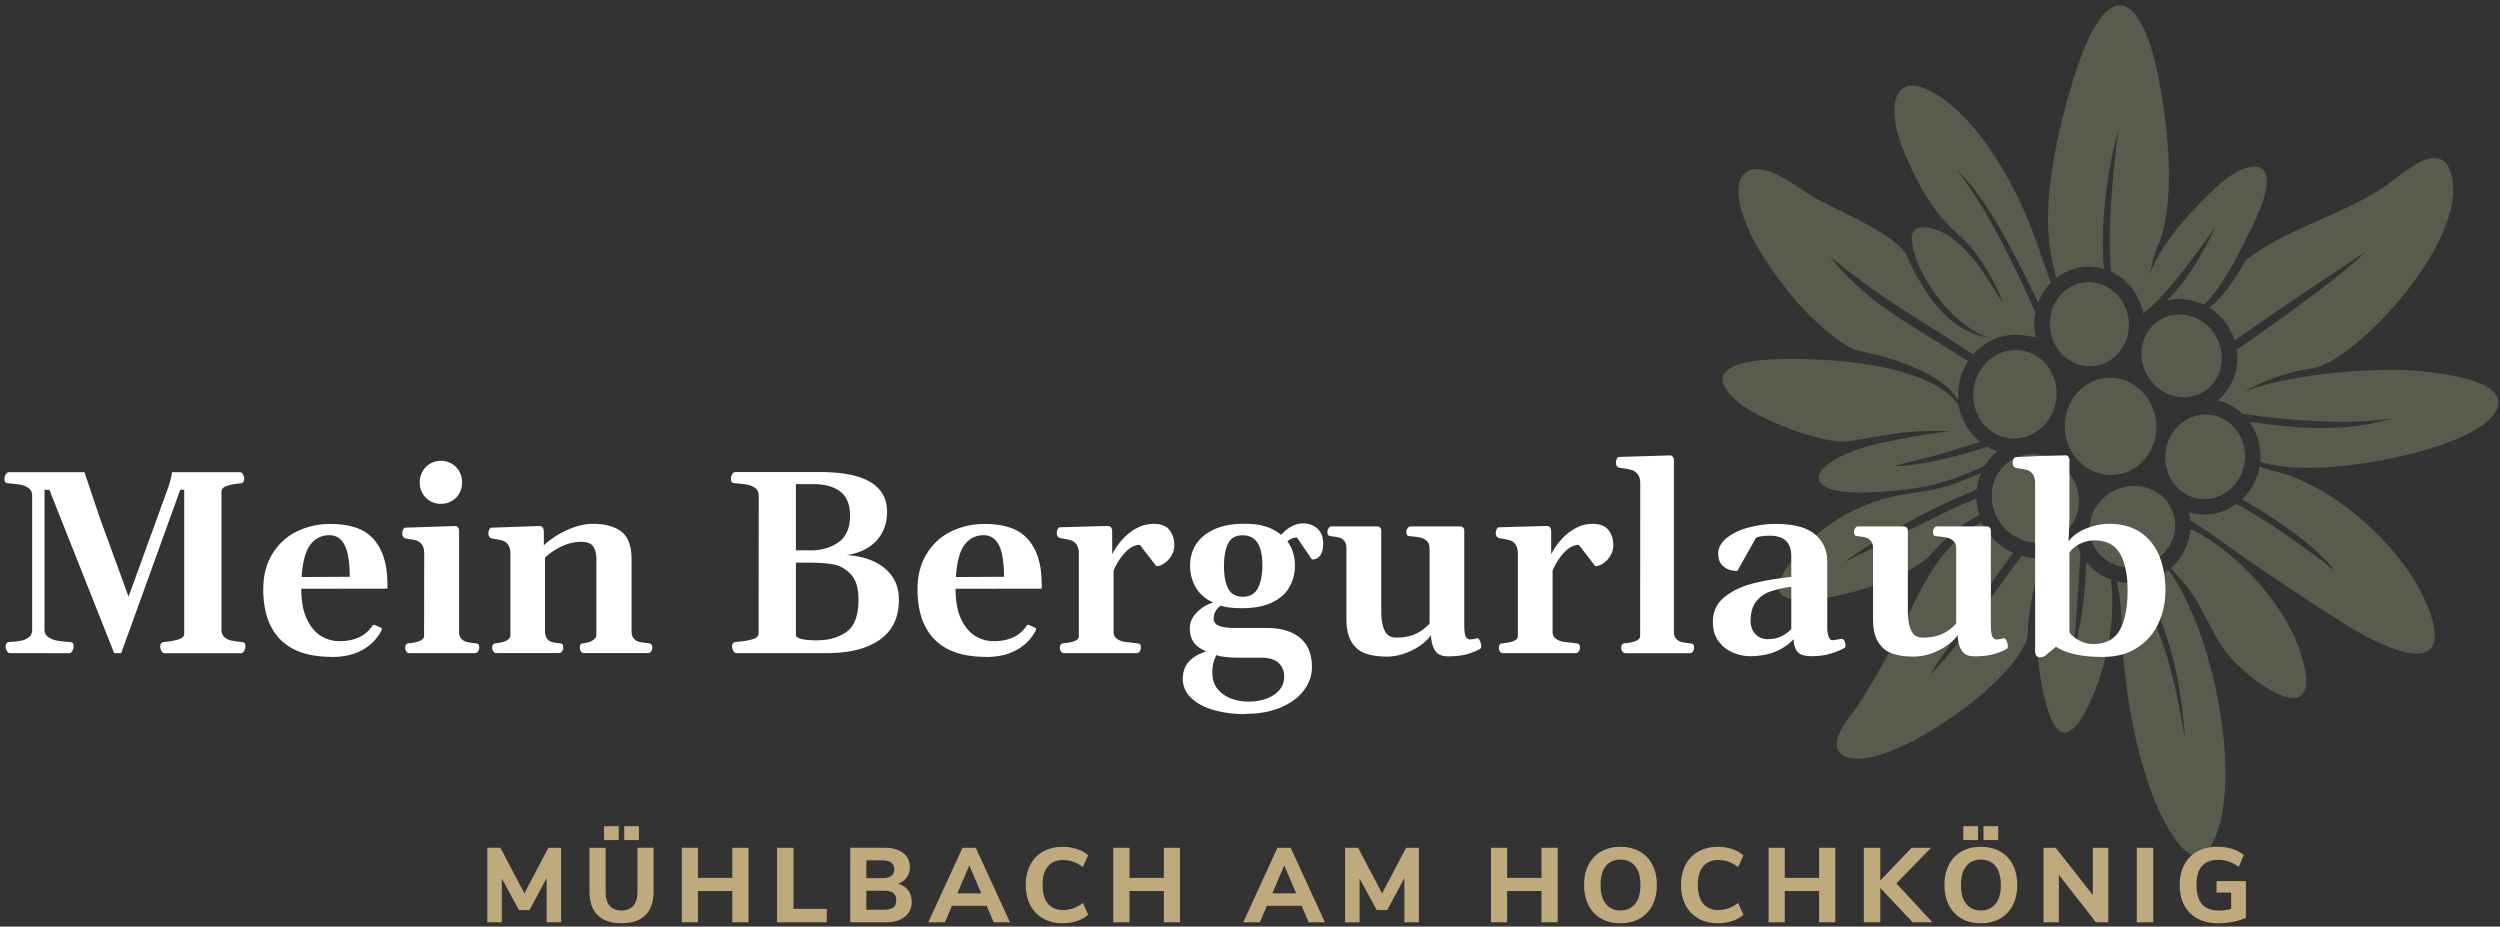
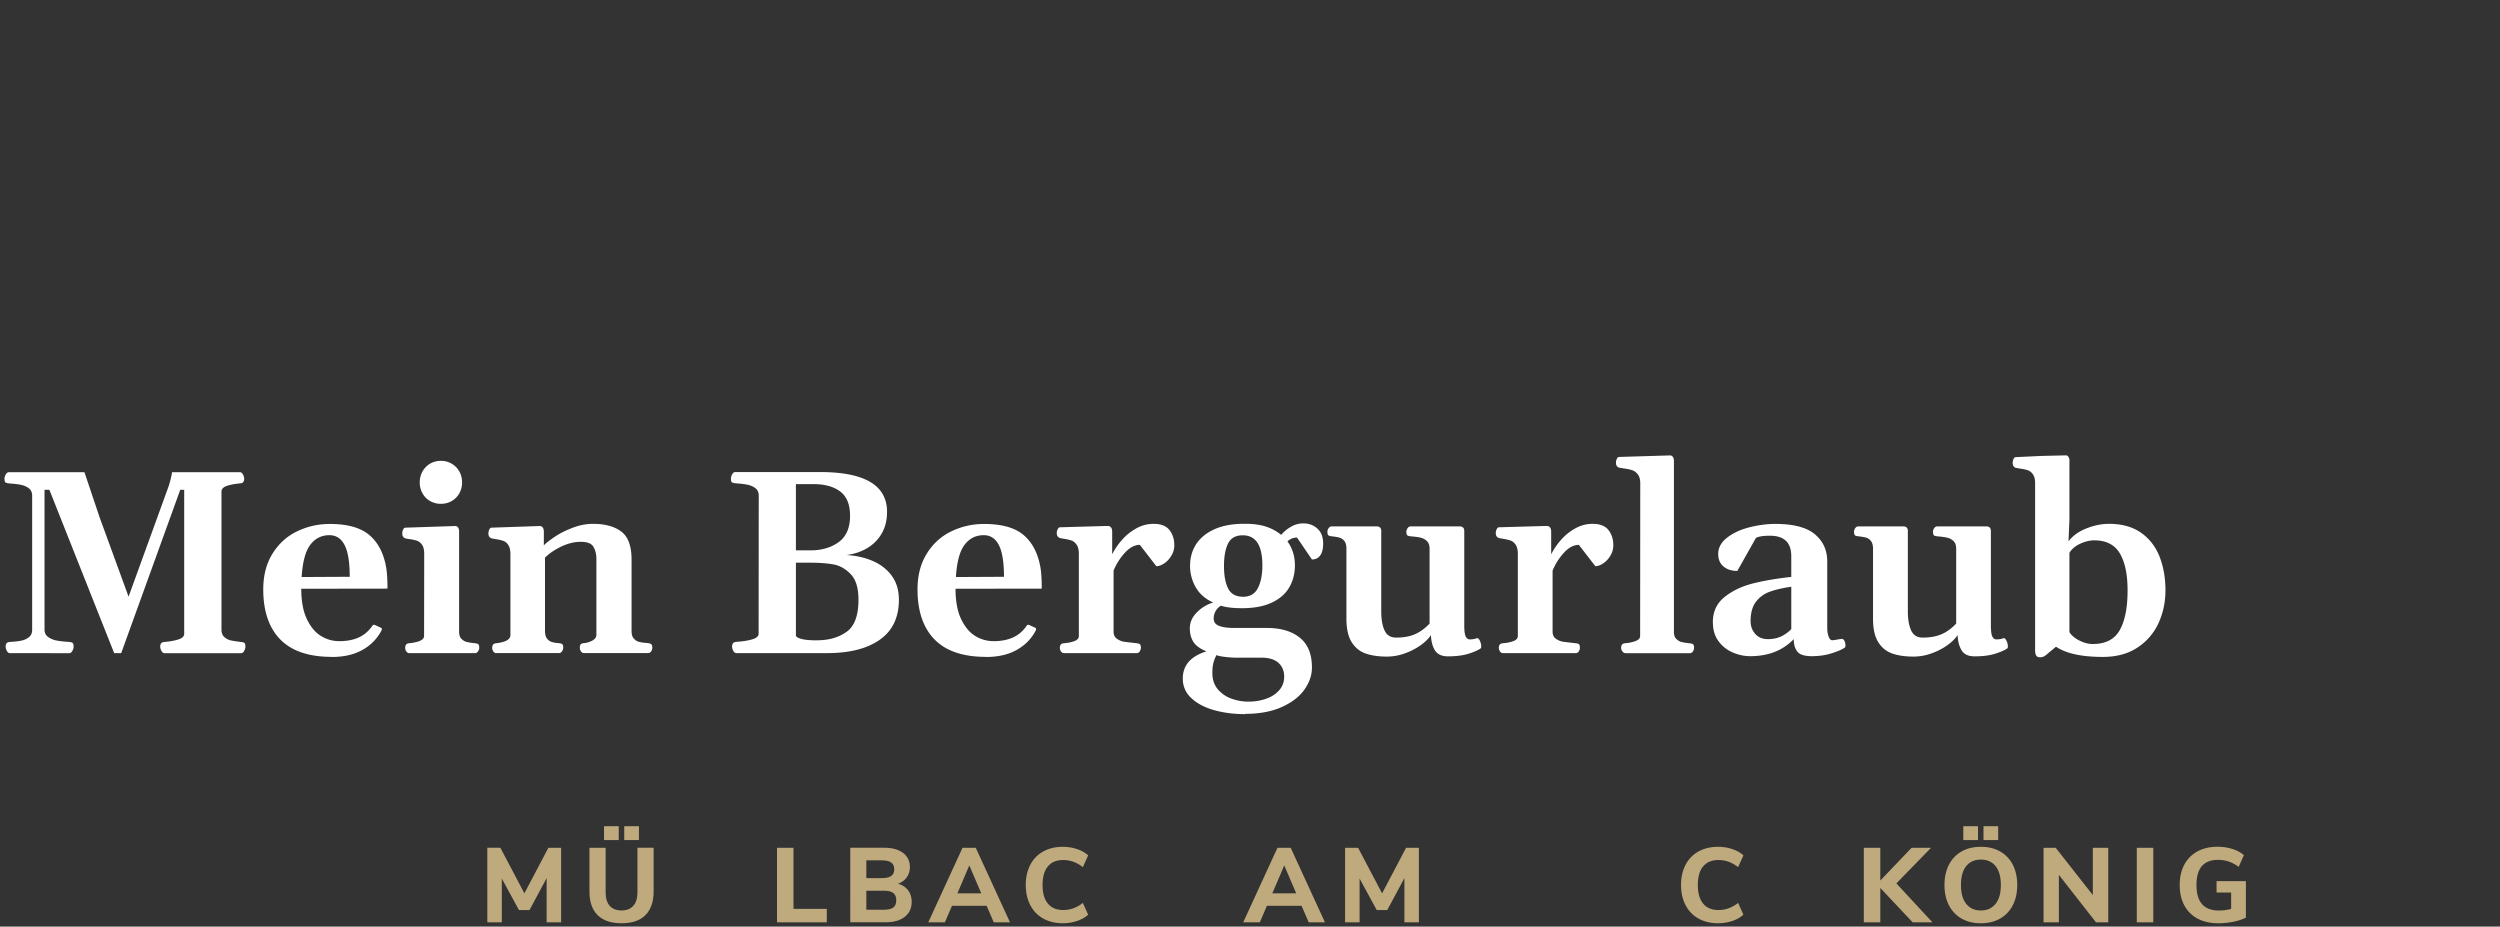
<svg xmlns="http://www.w3.org/2000/svg" xmlns:xlink="http://www.w3.org/1999/xlink" width="402" height="149" fill-rule="evenodd" stroke-linejoin="round" stroke-miterlimit="2">
  <rect width="100%" height="100%" fill="#333333" stroke="none" />
  <style>.B{fill-rule:nonzero}</style>
-   <path d="M343.328 93.735c2.154 3.613 3.883 7.806 5.173 12.047 1.17 3.846 1.998 8.196 2.685 12.168.063.365.15.758.15.757l-.077-1.133c-.473-6.224-1.634-12.137-3.86-17.998a44.26 44.26 0 0 0-2.876-6.006c.533-.108 1.067-.262 1.596-.465a9.77 9.77 0 0 0 2.56-1.455c6.908 9.15 12.085 33.195 7.334 43.446-2.54 5.486-6.012.938-8.26-3.54-4.2-8.365-6.388-21.425-6.603-31.235-.054-2.467-.288-4.605-.774-6.833.7.174 1.444.266 2.2.27.252.002.506-.006.76-.025zm-8.786-4.763l-.62 9.388-.5 6.56c.475-1.793 1.08-4.307 1.493-7.457.294-2.242.463-4.652.57-7.066a9.02 9.02 0 0 0 .59.66 9 9 0 0 0 2.965 1.994c.13.054.263.105.397.153.716 6.04-.38 12.272-2.618 17.98-2.1 5.335-5.302 10.086-7.465 3.105-2.334-7.536-2.293-16.008-.2-23.603l.3-1.1c.094-.018.186-.038.278-.06a9 9 0 0 0 4.162-2.22 8.5 8.5 0 0 0 .25.758c.12.3.255.6.406.9zm-36.4 33c-2.683-.278-4.362-1.947-.715-6.7 2.84-3.702 6.754-11 8.837-15.237 2.724-5.545 5.15-10.847 9.884-14.425.746-.64 1.57-1.163 2.4-1.6 1.716 2.322 2.333 3.598 5.202 4.886-3.775 4.904-7.9 11.494-10.48 15.206-1.07 1.53-2.524 3.612-2.824 4.312 0 .004.674-.713 1.673-1.8 3.723-4.045 8.882-11.968 12.993-17.224a9.52 9.52 0 0 0 .971.219 9.39 9.39 0 0 0 2.882.058c-1.36 2.13-1.982 5.038-2.443 7.718-.2 1.173-.43 2.744-.426 4.134.025 6.62-20.284 21.237-27.955 20.444zm19.736-43.323l-1.947.898c-5.397 2.214-10.974 5.358-15.78 8.4-1.4.876-2.594 1.7-3.487 2.37-.005.003.67-.312 1.546-.732l15.48-7.643c1.35-.63 2.744-1.197 4.135-1.776.03.737.146 1.48.346 2.2a10.97 10.97 0 0 0 .139.459 19.25 19.25 0 0 0-1.85 1.034c-1.876 1.174-3.764 2.805-5.655 4.943-2.195 2.784-9.542 5.908-16.05 7.12-11.066 2.06-10.587-1.852-4.364-8.293 1.407-1.456 2.937-2.704 4.505-3.746 3.16-2.096 7.048-3.68 10.798-4.303 2.37-.395 5.042-.7 7.492-1.432.807-.244 3.324-1.2 5.377-2.08a9.35 9.35 0 0 0-.683 2.58zm29.355-39.728a21.38 21.38 0 0 0-1.533 5.336c.825-3.105 3.867-7.196 7.325-10.83 1.247-1.3 2.37-2.438 3.386-3.375 4.78-4.408 10.25-5.215 7.197 3.066-.4 1.06-.932 2.298-1.66 3.742-1.368 2.72-2.677 5.468-4.333 8.05-1 1.56-2.1 3.006-3.233 4.086a9.24 9.24 0 0 0-1.47-.559c-1.134-.325-2.318-.426-3.486-.284a8.62 8.62 0 0 0-.986.181c2.2-2.25 3.908-4.625 5.687-7.764 1.336-2.357 2.24-4.243 1.922-3.8-2.818 3.92-5.45 7.675-8.762 11.182-.42.446-1.125 1.1-1.786 1.734a9.52 9.52 0 0 0-.873.716c-.555-2.923-2.444-5.453-5.152-6.7-.675-6.932.314-15.967 1.102-22.55.014-.118-1.702 5.683-2.253 13.193-.204 2.778-.262 5.966.005 8.92-2.138-.644-4.478-.538-6.788.837a9.11 9.11 0 0 0-.868.588 48.19 48.19 0 0 1-.715-2.866c-1.812-8.548.596-19.457 3.166-28.155 5.557-18.807 11.487-15.293 14.222.23 1.27 7.214 2.257 16.546.328 23.733-.125.467-.27.907-.443 1.3zm-30.777 19.135l-1.798-1.1c-7.552-4.888-14.22-8.072-20.312-15.548-.13-.158.424.256 1.125.814 7.966 6.347 13.052 9.036 20.306 13.8l1.517.956a9.61 9.61 0 0 1 1.257-1.19c.96-.755 2.06-1.317 3.246-1.642a8.79 8.79 0 0 1 3.607-.219l.006.001h.003l.005.001.035.005 1.935.284c-.358-1.56-.354-2.536-.092-3.944-3.114-7.078-7.877-17.024-12.467-22.64a11.47 11.47 0 0 0-.258-.305c0 .001.01.01.024.023 5.033 4.522 9.656 14.152 13.147 21.326.303-.8.7-1.548 1.207-2.222a8.84 8.84 0 0 1 .833-.973l-1.395-3.927c-1.03-3.036-1.98-5.745-3.587-9.13-2.652-5.586-6.747-12.26-11.705-16.06-8.065-6.18-10.256-.343-7.1 7.586 2.025 5.103 4.652 10.054 8.865 13.73 2.8 2.442 4.872 5.794 6.448 9.14.317.675.572 1.315.77 1.916-3.272-5.154-4.307-7.166-8-10.315-1.722-1.465-7.525-3.772-6.565.9 1.1 6.15 7.198 13.405 12.316 14.973-6.575-.936-10.58-7.374-13.15-13.025-1.678-3.7-11.225-7.28-15.128-9.656-1.568-.953-3.064-1.982-4.458-2.806-6.48-3.83-9.268-.485-6.496 6.748 1.804 4.707 5.36 9.4 7.853 12.403 3.024 3.633 8.033 7.853 10.08 8.357 3.223.736 6.987 1.572 10.845 3.5 2.143 1.07 4.478 2.604 5.52 4.627a9.99 9.99 0 0 1 .07-2.362 9.94 9.94 0 0 1 1.203-3.492c.098-.173.202-.34.3-.507zm-1.493 7.077a14.18 14.18 0 0 0-.256-.333c-5.33-6.713-22.592-7.406-30.275-6.977-4.967.276-10.985 1.78-4.88 6.888 3.175 2.655 13.688 6.86 17.798 6.236 6.068-.923 8.76-1.847 16.265-1.63-1.87.18-8.615 1.247-12.62 2.28-10.196 2.627-12.76 8.33.6 7.538 7.897-.47 11.418-1.415 17.576-4.27a8.92 8.92 0 0 1 2.024-2.307 8.64 8.64 0 0 1-1.644-.717c-4.55 1.47-10.2 2.9-13.796 3.068a28.09 28.09 0 0 1-1.067.032c-.1 0 .316-.127.94-.3l5.3-1.324c1.24-.32 4.435-1.287 7.454-2.276-.7-.552-1.3-1.2-1.815-1.945-.703-1.006-1.216-2.153-1.495-3.376a9.66 9.66 0 0 1-.118-.596zm46.75 2.696c6.884.988 14.344 1.637 21-.044 1.17-.295 1.852-.53 1.8-.524-7.577 1.285-18.18.082-22.906-.58l-1.006-.125a8.78 8.78 0 0 0-1.535-1.165 8.56 8.56 0 0 0-2.47-.99 8.46 8.46 0 0 0 1.505-1.607c.688-.963 1.17-2.054 1.43-3.204.245-1.085.294-2.22.133-3.342 7.684-5.322 17.097-12.122 20.562-15.64.172-.175-5.05 3.4-5.957 3.98-5.036 3.3-9.984 6.737-14.95 10.15-.218-.687-.52-1.365-.9-2.02a9.55 9.55 0 0 0-2.335-2.67 9.4 9.4 0 0 0-.83-.578c1.2-.907 2.363-2.214 3.5-3.867 1.14-1.64 1.493-2.155 2.393-3.808l1.225-.86c6.52-4.568 14.17-6.354 20.88-10.82 1.476-.982 2.747-2.203 5.168-3.656 3.638-2.183 5.652-.858 6.003 3.144.798 9.1-10.96 23-18.708 27.932-1.514.96-2.867 1.56-3.974 1.724-3.972.52-8.357 2.18-10.787 3.735 6.282-2.714 21.664-4.258 29.882-3.15 1.572.212 3.85.563 6.133 1.18 6.273 1.7 5.27 4.735 3.048 6.7-5.87 5.17-27.553 9.464-36.576 6.537.105-1.127.012-2.223-.248-3.248a9.35 9.35 0 0 0-1.48-3.17zm-2.087 13.22c1.846 1.018 3.927 2.237 6.096 3.68 4.825 3.207 9.7 6.998 9.7 6.998-2.85-3.666-9.036-8.1-14.895-11.435a9.35 9.35 0 0 0 1.788-2.334 9.59 9.59 0 0 0 1.02-2.974c.832.33 1.783.632 2.884.912 9.803 2.496 21.8 13.518 24.765 23.368 3.226 10.685-9.4 3.88-13.32 1.46a402.34 402.34 0 0 1-21.762-14.613c-1.24-.9-2.586-1.705-3.693-2.437-.038-.44-.1-.88-.22-1.315a8.66 8.66 0 0 0 1.463.313c1.2.15 2.4.04 3.492-.3a8.77 8.77 0 0 0 2.671-1.333zm-7.394 4c5.708 2.728 11.082 8.164 14.418 13.227 1.415 2.148 2.462 4.255 3.207 6.495 4.53 13.634-7.72 5.38-11.764.247-1.648-2.092-2.676-4.387-4.57-7.906-.942-1.75-2.75-3.97-4.464-5.76l.146-.13c.92-.838 1.65-1.823 2.162-2.9.488-1.016.785-2.13.864-3.284zm-30.444-.79l.002.003.005.007a7.52 7.52 0 0 0 4.694 2.92c1.758.305 3.593-.06 5.094-1.164l.014-.015.042-.026c1.5-1.13 2.38-2.796 2.585-4.582.208-1.8-.266-3.72-1.47-5.332l-.001-.002c-1.206-1.612-2.9-2.6-4.693-2.92-1.775-.308-3.628.066-5.137 1.196l-.003.001c-1.507 1.13-2.4 2.8-2.595 4.6s.264 3.713 1.463 5.323zm-1.722-26.543c-1.393 1.096-2.4 2.75-2.688 4.697s.194 3.825 1.2 5.278c1 1.447 2.547 2.477 4.37 2.748s3.595-.268 4.982-1.36 2.394-2.742 2.685-4.685l.002-.013a7.28 7.28 0 0 0-1.208-5.278c-1-1.446-2.546-2.476-4.37-2.747l-.01-.001c-1.822-.268-3.588.27-4.972 1.36zm25.77 20.946c-1.595-.66-3.475-.723-5.264-.038a7.16 7.16 0 0 0-3.9 3.547c-.743 1.547-.882 3.342-.24 5.017s1.943 2.92 3.528 3.573c1.596.658 3.476.723 5.265.037s3.144-2 3.9-3.546c.743-1.548.88-3.343.24-5.017s-1.943-2.92-3.53-3.573zm4.86-10.546c-1.308 1.08-2.233 2.683-2.465 4.554s.272 3.655 1.276 5.022c.998 1.36 2.492 2.3 4.24 2.528s3.433-.337 4.733-1.412c1.308-1.08 2.232-2.683 2.464-4.554s-.272-3.655-1.276-5.022c-.998-1.36-2.5-2.3-4.24-2.53s-3.432.338-4.732 1.413zm-21.043-15.2c.23 1.85 1.142 3.436 2.432 4.508s2.954 1.624 4.7 1.412l.018-.003c1.73-.214 3.204-1.152 4.195-2.495 1-1.355 1.505-3.12 1.28-4.978l-.003-.017h.001c-.23-1.85-1.143-3.435-2.433-4.506s-2.955-1.625-4.692-1.414l-.017.004-.001-.002c-1.727.216-3.204 1.154-4.194 2.497-1 1.355-1.504 3.122-1.28 4.977l.003.018zm14.86 2.485c-.37 1.642-.124 3.46.827 5.067l.002.005c.954 1.6 2.43 2.7 4.05 3.163 1.6.46 3.358.3 4.863-.593l.005-.003c1.502-.893 2.48-2.35 2.848-3.98.37-1.643.123-3.464-.83-5.072s-2.43-2.7-4.048-3.164c-1.6-.46-3.358-.3-4.864.594s-2.484 2.35-2.852 3.984zm-10.757 8.065c-1.22 1.52-1.886 3.537-1.712 5.695s1.156 4.043 2.602 5.347c1.438 1.297 3.34 2.017 5.36 1.854s3.78-1.18 4.993-2.7c1.22-1.518 1.886-3.537 1.712-5.695s-1.156-4.043-2.602-5.347c-1.438-1.296-3.34-2.017-5.36-1.854s-3.782 1.18-4.994 2.7z" opacity=".9" fill="#5b6150" />
  <path d="M1.604 105.028c-.205 0-.373-.123-.503-.37s-.194-.472-.194-.677c0-.232.047-.4.143-.533s.274-.198.533-.226c.74-.04 1.347-.1 1.826-.205a2.89 2.89 0 0 0 1.24-.553c.35-.274.523-.677.523-1.2V79.722c0-.547-.188-.957-.564-1.23a3.12 3.12 0 0 0-1.302-.543c-.492-.1-1.107-.16-1.846-.216-.3-.027-.5-.085-.594-.174s-.144-.284-.144-.585c0-.205.065-.427.195-.666s.297-.366.502-.38h12.16l2.44 7.26 4.655 12.756 6.4-17.636c.3-.917.5-1.7.594-2.38h10.9c.206 0 .373.123.503.37s.195.47.195.676c0 .233-.048.4-.144.534s-.273.198-.533.225c-.834.07-1.538.202-2.112.4s-.862.503-.862.913v22.2c0 .533.158.937.472 1.2a2.31 2.31 0 0 0 1.036.533c.376.082.912.164 1.6.246.3.028.5.086.595.175s.144.284.144.584c0 .205-.065.43-.195.677s-.297.37-.502.37H26.46c-.205 0-.372-.123-.502-.37s-.195-.472-.195-.677c0-.232.048-.4.144-.533s.273-.198.533-.226c.86-.068 1.606-.205 2.235-.4s.944-.506.944-.902V78.758h-.636l-9.495 26.27H18.36L7.94 78.758h-.78v22.476c0 .533.206.94.616 1.22a3.47 3.47 0 0 0 1.394.554c.52.1 1.162.16 1.928.215.3.028.5.086.595.175s.143.284.143.584c0 .205-.065.43-.195.677s-.297.37-.502.37H1.604zm51.72.595c-3.678 0-6.43-.937-8.255-2.8s-2.738-4.56-2.738-8.06c0-2.2.486-4.095 1.456-5.68s2.27-2.8 3.897-3.6 3.4-1.23 5.352-1.23c2.844 0 4.967.598 6.368 1.795s2.3 2.936 2.697 5.22c.137.834.205 1.962.205 3.384l-13.863.02c0 1.996.3 3.623.902 4.88s1.36 2.164 2.276 2.717a5.58 5.58 0 0 0 2.933.83c1.176 0 2.194-.188 3.056-.564s1.58-.96 2.153-1.753c.014-.014.044-.06.092-.134s.103-.126.164-.154.134-.034.216-.02l.943.43c.15.054.226.136.226.246 0 .068-.04.184-.123.348-.698 1.285-1.713 2.297-3.046 3.035s-2.97 1.108-4.9 1.108zm2.912-12.88c0-2.324-.274-4.02-.82-5.086s-1.36-1.6-2.44-1.6c-1.272 0-2.297.513-3.076 1.54s-1.244 2.754-1.395 5.188l7.732-.04zm9.618 12.285a.58.58 0 0 1-.513-.277c-.123-.184-.184-.372-.184-.564 0-.232.05-.413.153-.543s.277-.202.523-.215c1.573-.164 2.36-.554 2.36-1.17l.02-13.187c0-.642-.113-1.128-.338-1.456s-.496-.547-.8-.656-.718-.198-1.2-.267l-.328-.05a2.73 2.73 0 0 1-.37-.072.79.79 0 0 1-.37-.287c-.082-.123-.123-.3-.123-.533 0-.192.045-.386.134-.585s.208-.304.36-.318l8.04-.266a.52.52 0 0 1 .4.195c.113.13.2.338.205.625v16.18c0 .506.126.9.38 1.148s.544.428.872.503.745.14 1.25.195c.3.027.5.085.595.174s.143.284.143.584c0 .178-.065.363-.195.554s-.297.287-.502.287h-10.5zM70.9 81.014a3.42 3.42 0 0 1-1.733-.441 3.24 3.24 0 0 1-1.22-1.23 3.52 3.52 0 0 1-.452-1.774c0-.656.15-1.247.452-1.774a3.31 3.31 0 0 1 1.22-1.24c.513-.3 1.1-.452 1.733-.452a3.37 3.37 0 0 1 1.722.452c.52.3.93.714 1.23 1.24s.45 1.118.45 1.774-.15 1.248-.45 1.774a3.22 3.22 0 0 1-1.231 1.231c-.52.294-1.093.44-1.722.44zm8.94 24.014a.58.58 0 0 1-.513-.277c-.123-.184-.184-.372-.184-.564 0-.232.048-.4.143-.533s.274-.198.534-.225c1.504-.178 2.255-.616 2.255-1.313V89.073c0-.63-.116-1.1-.348-1.446s-.506-.557-.82-.666-.718-.198-1.2-.267l-.677-.123a.8.8 0 0 1-.37-.287c-.083-.123-.123-.3-.123-.533 0-.192.044-.386.133-.585s.208-.304.36-.318l7.793-.266c.137 0 .266.06.4.184s.2.335.226.636V87.7c.314-.355.9-.8 1.723-1.364s1.8-1.042 2.902-1.466 2.2-.636 3.27-.636c1.914 0 3.428.4 4.542 1.23s1.67 2.33 1.67 4.532v11.443c0 .534.1.937.33 1.2s.478.455.78.544.683.154 1.148.195c.1 0 .246.013.4.04.247.027.42.092.523.194s.154.3.154.564c0 .192-.06.38-.184.564a.58.58 0 0 1-.513.277H93.93a.58.58 0 0 1-.513-.277c-.123-.184-.184-.372-.184-.564 0-.246.04-.427.123-.543s.253-.188.512-.215a3.36 3.36 0 0 0 1.395-.421c.424-.24.636-.536.636-.892V89.873c0-.738-.154-1.38-.462-1.928s-.987-.82-2.04-.82c-1.067 0-2.14.27-3.22.8s-1.928 1.124-2.543 1.753v11.75c0 .547.106.96.318 1.24a1.49 1.49 0 0 0 .749.554c.287.1.663.154 1.127.195.3.027.5.085.595.174s.144.284.144.584c0 .178-.065.363-.195.554s-.297.287-.503.287H79.84zm56.377-15.77c1.6.1 3.025.447 4.276 1.015s2.24 1.37 2.963 2.4 1.087 2.3 1.087 3.753c0 2.844-1.018 4.987-3.055 6.43s-4.86 2.163-8.47 2.163h-14.602c-.205 0-.372-.123-.502-.37s-.195-.472-.195-.677c0-.232.048-.4.144-.533s.273-.198.533-.226c.998-.068 1.846-.2 2.543-.4s1.046-.503 1.046-.913l.02-22.2c0-.547-.2-.957-.574-1.23a3.2 3.2 0 0 0-1.313-.543c-.492-.1-1.107-.16-1.845-.216-.3-.027-.5-.085-.595-.174s-.143-.284-.143-.585c0-.205.064-.43.194-.676s.298-.37.503-.37h13.637c7.178 0 10.767 2.132 10.767 6.398 0 1.326-.284 2.48-.85 3.466s-1.336 1.767-2.307 2.348-2.058.954-3.26 1.118zm-8.224-.76h2.318c1.805 0 3.32-.44 4.542-1.323s1.836-2.293 1.836-4.235c0-1.8-.523-3.1-1.57-3.896s-2.492-1.2-4.337-1.2h-2.8V88.5zm3.425 14.458c1.86 0 3.43-.45 4.707-1.354s1.917-2.625 1.917-5.168c0-1.873-.413-3.243-1.24-4.1s-1.757-1.395-2.8-1.58-2.314-.276-3.846-.276h-2.174v11.73c.042.205.34.383.893.533s1.398.226 2.532.226zm27.112 2.667c-3.678 0-6.43-.937-8.255-2.8s-2.738-4.56-2.738-8.06c0-2.2.486-4.095 1.456-5.68s2.27-2.8 3.897-3.6 3.4-1.23 5.353-1.23c2.843 0 4.966.598 6.367 1.795s2.3 2.936 2.697 5.22c.137.834.205 1.962.205 3.384l-13.863.02c0 1.996.3 3.623.902 4.88s1.36 2.164 2.276 2.717a5.58 5.58 0 0 0 2.933.83c1.176 0 2.194-.188 3.056-.564s1.58-.96 2.153-1.753c.014-.014.045-.06.092-.134s.103-.126.164-.154.134-.034.216-.02l.943.43c.15.054.226.136.226.246 0 .068-.04.184-.123.348-.698 1.285-1.713 2.297-3.046 3.035s-2.97 1.108-4.9 1.108zm2.912-12.88c0-2.324-.274-4.02-.82-5.086s-1.36-1.6-2.44-1.6c-1.27 0-2.297.513-3.076 1.54s-1.244 2.754-1.395 5.188l7.732-.04zm9.678 12.285a.58.58 0 0 1-.512-.277c-.123-.184-.185-.372-.185-.564 0-.232.048-.4.144-.533s.273-.198.533-.225c.67-.055 1.234-.17 1.692-.35s.687-.45.687-.82V89.073c0-.642-.116-1.135-.35-1.476s-.506-.568-.82-.677-.725-.205-1.23-.287l-.307-.052c-.137-.02-.253-.044-.35-.07-.164-.07-.287-.164-.37-.287s-.123-.3-.123-.534c0-.2.048-.386.144-.584s.2-.304.348-.318l7.26-.205h.533c.137 0 .267.06.4.184s.198.335.225.636v3.733a10.74 10.74 0 0 1 1.631-2.379 8.59 8.59 0 0 1 2.286-1.815c.862-.472 1.778-.708 2.748-.708 1.176 0 2.024.332 2.543.995s.78 1.48.78 2.45a3.19 3.19 0 0 1-.472 1.681c-.314.52-.697.93-1.148 1.23s-.875.45-1.272.45l-2.645-3.425c-.807 0-1.597.4-2.37 1.23s-1.4 1.8-1.856 2.912v9.823c0 .506.18.885.543 1.138s.756.414 1.18.482l1.927.226c.3.027.5.085.595.174s.144.284.144.584c0 .192-.062.38-.185.564a.58.58 0 0 1-.513.277H171.12zm29.08 9.802c-1.8 0-3.445-.212-4.962-.636s-2.738-1.066-3.66-1.928a4.15 4.15 0 0 1-1.384-3.158c0-2.12 1.264-3.575 3.794-4.368-1.026-.424-1.726-.94-2.102-1.548s-.564-1.33-.564-2.164c0-.93.37-1.774 1.107-2.533a6.14 6.14 0 0 1 2.646-1.609c-1.258-.575-2.2-1.392-2.8-2.45a6.8 6.8 0 0 1-.912-3.456c0-1.312.33-2.478.994-3.496s1.655-1.815 2.974-2.4 2.922-.862 4.8-.862c1.353 0 2.492.15 3.415.45a7.63 7.63 0 0 1 2.47 1.333 5.8 5.8 0 0 1 1.61-1.322 3.87 3.87 0 0 1 1.917-.523c.916 0 1.682.28 2.297.84s.923 1.36.923 2.4c0 .834-.154 1.47-.462 1.907s-.755.656-1.343.656l-2.4-3.527c-.342.014-.626.068-.85.164a2.57 2.57 0 0 0-.687.451c.806 1.12 1.2 2.407 1.2 3.856 0 1.326-.305 2.5-.913 3.548s-1.548 1.856-2.82 2.45-2.857.892-4.758.892c-1.435 0-2.57-.13-3.404-.4-.37.22-.656.512-.86.882s-.308.752-.308 1.148c0 .574.28.978.84 1.2s1.36.35 2.4.35h5.353c2.242 0 4.006.536 5.3 1.6s1.92 2.67 1.907 4.788c0 1.217-.407 2.396-1.22 3.538s-2.034 2.074-3.66 2.8-3.6 1.087-5.886 1.087zm-.348-18.867c1.135 0 1.94-.47 2.42-1.405s.718-2.157.718-3.66c0-3.213-1.053-4.82-3.16-4.82-1.134 0-1.92.44-2.358 1.323s-.656 2.088-.656 3.62c0 1.518.222 2.72.666 3.6s1.234 1.333 2.37 1.333zm.902 16.857c1.012 0 1.955-.154 2.83-.46s1.58-.766 2.113-1.374.8-1.337.8-2.184c0-.916-.307-1.655-.922-2.215s-1.545-.84-2.8-.84h-4.163c-.4 0-.946-.038-1.6-.113s-1.132-.174-1.405-.297a6.14 6.14 0 0 0-.492 1.25c-.11.4-.165.957-.165 1.64 0 1.053.294 1.925.882 2.615a5.08 5.08 0 0 0 2.205 1.507 8.02 8.02 0 0 0 2.717.472zm22.293-7.238c-1.34 0-2.485-.164-3.435-.492s-1.705-.94-2.266-1.836-.84-2.15-.84-3.763V88.23c0-.547-.113-.96-.338-1.24a1.52 1.52 0 0 0-.8-.544c-.308-.082-.7-.15-1.18-.205-.3-.027-.5-.085-.595-.174s-.143-.284-.143-.585c0-.177.064-.362.194-.553s.298-.288.503-.288h7.198c.506 0 .76.247.76.74v12.92c0 1.285.178 2.3.533 3.076s.978 1.148 1.866 1.148c1.203 0 2.225-.188 3.066-.564s1.6-.94 2.307-1.692V88.232c0-.547-.143-.957-.43-1.23a2.13 2.13 0 0 0-1.015-.544c-.4-.1-.906-.16-1.55-.215-.3-.027-.5-.085-.595-.174s-.143-.284-.143-.585c0-.177.065-.362.195-.553s.297-.288.502-.288h7.855c.505 0 .758.247.758.74v15.175c0 .9.08 1.487.236 1.795s.373.46.646.46c.424 0 .773-.054 1.046-.164.205-.095.4.014.554.328s.246.63.246.944c0 .2-.034.307-.103.348-.4.288-1.056.57-1.938.85s-1.985.42-3.312.42c-1 0-1.7-.328-2.1-.984s-.595-1.47-.636-2.44c-.37.574-.93 1.128-1.682 1.66s-1.603.967-2.553 1.302a8.44 8.44 0 0 1-2.82.503zm18.663-.554a.58.58 0 0 1-.512-.277c-.123-.184-.185-.372-.185-.564 0-.232.048-.4.144-.533s.273-.198.533-.225c.67-.055 1.234-.17 1.692-.35s.687-.45.687-.82V89.073c0-.642-.117-1.135-.35-1.476s-.506-.568-.82-.677-.725-.205-1.23-.287l-.307-.052c-.137-.02-.253-.044-.35-.07-.164-.07-.287-.164-.37-.287s-.123-.3-.123-.534c0-.2.048-.386.143-.584s.212-.304.35-.318l7.26-.205h.533c.137 0 .267.06.4.184s.198.335.225.636v3.733a10.74 10.74 0 0 1 1.631-2.379 8.59 8.59 0 0 1 2.286-1.815c.862-.472 1.778-.708 2.748-.708 1.176 0 2.024.332 2.543.995s.78 1.48.78 2.45a3.19 3.19 0 0 1-.472 1.681 3.83 3.83 0 0 1-1.149 1.231c-.45.3-.875.45-1.27.45l-2.646-3.425c-.806 0-1.596.4-2.368 1.23s-1.4 1.8-1.856 2.912v9.823c0 .506.18.885.543 1.138s.756.414 1.18.482l1.928.226c.3.027.5.085.595.174s.144.284.144.584c0 .192-.062.38-.185.564a.58.58 0 0 1-.513.277H241.7zm19.687 0c-.205 0-.376-.092-.513-.277s-.205-.372-.205-.564c0-.232.05-.413.154-.543s.277-.202.523-.215c.642-.055 1.2-.175 1.67-.36s.708-.455.708-.8l.02-24.548c0-.63-.13-1.1-.4-1.446s-.568-.56-.923-.677-.8-.208-1.333-.277l-.76-.123a.8.8 0 0 1-.37-.287c-.083-.123-.123-.3-.123-.533a1.42 1.42 0 0 1 .133-.584c.09-.198.2-.305.36-.318l8.224-.246c.15 0 .287.065.4.194s.2.34.205.626v27.542c0 .506.126.9.38 1.148s.544.428.872.503.745.14 1.25.195c.3.027.5.088.594.184s.144.28.144.554c0 .205-.065.4-.195.584a.61.61 0 0 1-.523.277h-10.315zm14.027-4.963c0-1.695.622-3.045 1.866-4.05s2.77-1.736 4.574-2.194 3.862-.8 6.172-1.056v-3.323c0-1.107-.287-1.934-.86-2.48s-1.435-.82-2.584-.82c-1.053 0-1.798.117-2.235.35l-2.994 5.312c-.916 0-1.658-.24-2.225-.718s-.852-1.15-.852-2c0-.998.462-1.863 1.385-2.594s2.095-1.3 3.517-1.672 2.85-.574 4.286-.574c2.926 0 5.048.557 6.368 1.672s1.98 2.567 1.98 4.358v10.684c0 .547.075 1.015.225 1.405s.335.584.554.584c.178 0 .52-.047 1.025-.143l.493-.082c.205 0 .362.113.47.338a1.64 1.64 0 0 1 .164.728c0 .164-.04.28-.123.35-.4.287-1.104.588-2.08.902s-2.048.472-3.2.472c-1.176 0-1.955-.246-2.338-.738s-.574-1.128-.574-1.908v-.102c-1.75 1.832-4.088 2.748-7.014 2.748-.916 0-1.832-.192-2.748-.574a5.55 5.55 0 0 1-2.307-1.795c-.622-.815-.933-1.835-.933-3.066zm6.07-.184c0 .793.247 1.473.74 2.04s1.17.85 2.03.85 1.606-.16 2.235-.482 1.142-.7 1.538-1.138v-6.808c-1.38.205-2.525.468-3.435.8a4.77 4.77 0 0 0-2.235 1.61c-.58.752-.872 1.798-.872 3.138zm26.23 5.7c-1.34 0-2.485-.164-3.435-.492s-1.706-.94-2.266-1.836-.84-2.15-.84-3.763V88.23c0-.547-.113-.96-.338-1.24s-.493-.462-.8-.544-.7-.15-1.18-.205c-.3-.027-.5-.085-.595-.174s-.144-.284-.144-.585c0-.177.065-.362.195-.553s.297-.288.503-.288h7.198c.506 0 .76.247.76.74v12.92c0 1.285.177 2.3.533 3.076s.977 1.148 1.866 1.148c1.203 0 2.225-.188 3.066-.564s1.6-.94 2.307-1.692V88.232c0-.547-.143-.957-.43-1.23s-.625-.455-1.015-.544-.906-.16-1.548-.215c-.3-.027-.5-.085-.595-.174s-.143-.284-.143-.585c0-.177.065-.362.194-.553s.298-.288.503-.288h7.854c.506 0 .76.247.76.74v15.175c0 .9.08 1.487.236 1.795s.373.46.646.46c.424 0 .772-.054 1.046-.164.205-.095.4.014.554.328s.246.63.246.944c0 .2-.034.307-.103.348-.4.288-1.056.57-1.938.85s-1.986.42-3.312.42c-1.012 0-1.7-.328-2.092-.984s-.594-1.47-.635-2.44c-.37.574-.93 1.128-1.682 1.66s-1.603.967-2.553 1.302a8.44 8.44 0 0 1-2.82.503zm20.24.102c-.478 0-.718-.362-.718-1.086V77.712c0-.63-.116-1.108-.348-1.436s-.506-.547-.82-.656-.724-.198-1.23-.267l-.718-.123a.8.8 0 0 1-.37-.287c-.083-.123-.123-.3-.123-.533a1.42 1.42 0 0 1 .133-.584c.09-.198.2-.305.36-.318l4.122-.195 3.958-.092c.178 0 .325.1.44.328s.154.417.113.594v9.455l-.144 3.465c.63-.875 1.57-1.565 2.82-2.07s2.485-.76 3.702-.76c2.105 0 3.835.5 5.188 1.467s2.338 2.27 2.954 3.876.922 3.387.922 5.342c0 1.9-.376 3.664-1.128 5.3a9.23 9.23 0 0 1-3.404 3.927c-1.517 1-3.363 1.487-5.537 1.487-3.4 0-5.9-.547-7.526-1.64l-1.2.985c-.314.287-.56.478-.738.574s-.417.143-.718.143zm8.593-2.132c2.023 0 3.456-.742 4.296-2.225s1.262-3.62 1.262-6.4c0-2.557-.414-4.536-1.24-5.937s-2.205-2.102-4.132-2.102c-.725 0-1.48.184-2.267.553s-1.357.855-1.712 1.457v12.735c.164.3.448.6.85.902s.865.547 1.384.74a4.45 4.45 0 0 0 1.56.287z" fill="#fff" class="B" />
  <g fill="#bfaa7e" class="B">
    <path d="M88.172 136.322h2.057v11.985H87.9V141.2l-2.754 5.134h-1.7l-2.754-5.066v7.038h-2.33V136.32h2.1l3.86 7.327 3.86-7.327zm11.764 12.138c-1.677 0-2.955-.433-3.833-1.3s-1.318-2.134-1.318-3.8v-7.038h2.6v7.157c0 .952.218 1.677.655 2.176s1.068.748 1.895.748 1.462-.252 1.904-.756.663-1.227.663-2.168v-7.157h2.6v7.038c0 1.655-.442 2.918-1.326 3.8s-2.165 1.3-3.842 1.3zm-2.805-15.606h2.363v2.227H97.13v-2.227zm3.247 0h2.363v2.227h-2.363v-2.227z" />
    <use xlink:href="#B" />
    <path d="M124.943 148.307v-11.985h2.652v9.826h5.355v2.16h-8.007zm19.482-6.205c.7.204 1.227.558 1.607 1.063s.57 1.124.57 1.86c0 1-.37 1.808-1.113 2.397s-1.766.884-3.07.884h-5.695V136.32h5.525c1.247 0 2.236.278 2.967.833s1.096 1.315 1.096 2.278c0 .623-.167 1.17-.5 1.64s-.797.813-1.386 1.028zm-5.117-.9h2.5c.68 0 1.182-.116 1.505-.348s.484-.587.484-1.063c0-.5-.16-.864-.484-1.096s-.825-.35-1.505-.35h-2.5v2.856zm2.805 5.083c.703 0 1.213-.12 1.53-.357s.476-.623.476-1.156-.16-.924-.476-1.173-.827-.374-1.53-.374h-2.805v3.06h2.805z" />
    <use xlink:href="#C" />
    <use xlink:href="#D" />
    <use xlink:href="#B" x="69.394" />
    <use xlink:href="#C" x="50.643" />
    <path d="M226.1 136.322h2.057v11.985h-2.33V141.2l-2.754 5.134h-1.7l-2.754-5.066v7.038h-2.33v-11.985h2.09l3.86 7.327 3.86-7.327z" />
    <use xlink:href="#B" x="130.118" />
-     <path d="M260.57 148.46c-1.2 0-2.224-.252-3.102-.756s-1.556-1.22-2.032-2.142-.714-2.01-.714-3.256.238-2.332.714-3.255 1.153-1.635 2.032-2.134 1.912-.748 3.102-.748 2.224.25 3.103.748a5.06 5.06 0 0 1 2.031 2.134c.476.923.714 2.008.714 3.255s-.238 2.332-.714 3.256a5.12 5.12 0 0 1-2.031 2.142c-.88.504-1.913.756-3.103.756zm0-2.057c.997 0 1.782-.35 2.355-1.054s.858-1.717.858-3.043-.283-2.337-.85-3.034-1.354-1.046-2.363-1.046-1.793.35-2.354 1.046-.842 1.708-.842 3.034.283 2.34.85 3.043 1.35 1.054 2.346 1.054z" />
    <use xlink:href="#D" x="105.367" />
    <use xlink:href="#B" x="174.76" />
    <path d="M310.736 148.307h-3.18l-5.202-5.525v5.525h-2.652v-11.985h2.652v5.27l5.032-5.27h3.128l-5.576 5.73 5.797 6.256zm7.786.153c-1.2 0-2.224-.252-3.102-.756s-1.556-1.22-2.032-2.142-.714-2-.714-3.256.238-2.332.714-3.255 1.153-1.635 2.032-2.134 1.912-.748 3.102-.748 2.224.25 3.103.748a5.06 5.06 0 0 1 2.031 2.134c.476.923.714 2.008.714 3.255s-.238 2.332-.714 3.256a5.12 5.12 0 0 1-2.031 2.142c-.88.504-1.913.756-3.103.756zm0-2.057c.997 0 1.782-.35 2.355-1.054s.858-1.717.858-3.043-.283-2.337-.85-3.034-1.354-1.046-2.363-1.046-1.793.35-2.354 1.046-.842 1.708-.842 3.034.283 2.34.85 3.043 1.35 1.054 2.346 1.054zm-2.822-13.55h2.363v2.227H315.7v-2.227zm3.247 0h2.363v2.227h-2.363v-2.227zm17.578 3.47h2.482v11.985h-1.972l-5.967-7.633v7.633h-2.465v-11.985h1.955l5.967 7.6v-7.6zm7.072 0h2.652v11.985h-2.652zm17.543 5.372v5.865c-.578.283-1.258.504-2.04.663a12.09 12.09 0 0 1-2.414.238c-1.27 0-2.37-.246-3.298-.74s-1.643-1.202-2.142-2.125-.748-2.02-.748-3.3c0-1.247.247-2.332.74-3.255a5.12 5.12 0 0 1 2.116-2.134c.918-.5 2-.748 3.213-.748a7.88 7.88 0 0 1 2.406.357c.743.237 1.357.567 1.844.986l-.833 1.887c-.555-.397-1.096-.683-1.623-.858s-1.097-.264-1.7-.264c-2.312 0-3.468 1.343-3.468 4.03 0 1.383.3 2.414.9 3.094s1.507 1.02 2.72 1.02a7.65 7.65 0 0 0 1.955-.255v-2.635h-2.346v-1.836h4.726z" />
  </g>
  <defs>
-     <path id="B" d="M117.752 136.322h2.6v11.985h-2.6v-5.032h-5.525v5.032h-2.6v-11.985h2.6v4.845h5.525v-4.845z" />
    <path id="C" d="M159.793 148.307l-1.14-2.652h-5.576l-1.14 2.652h-2.67l5.508-11.985h2.125l5.508 11.985h-2.618zm-5.848-4.658h3.842l-1.92-4.488-1.92 4.488z" />
    <path id="D" d="M170.91 148.46c-1.213 0-2.27-.255-3.17-.765s-1.593-1.23-2.074-2.16-.723-2.006-.723-3.23.24-2.3.723-3.23a5.09 5.09 0 0 1 2.074-2.15c.9-.505 1.957-.757 3.17-.757.793 0 1.553.122 2.278.366s1.32.58 1.785 1.01l-.85 1.887c-.52-.397-1.04-.686-1.555-.867a4.82 4.82 0 0 0-1.607-.272c-1.065 0-1.884.34-2.456 1.02s-.86 1.677-.86 2.992.286 2.315.86 3 1.39 1.028 2.456 1.028a4.82 4.82 0 0 0 1.607-.272c.515-.18 1.034-.47 1.555-.867l.85 1.887c-.465.43-1.06.768-1.785 1.012s-1.485.365-2.278.365z" />
  </defs>
</svg>